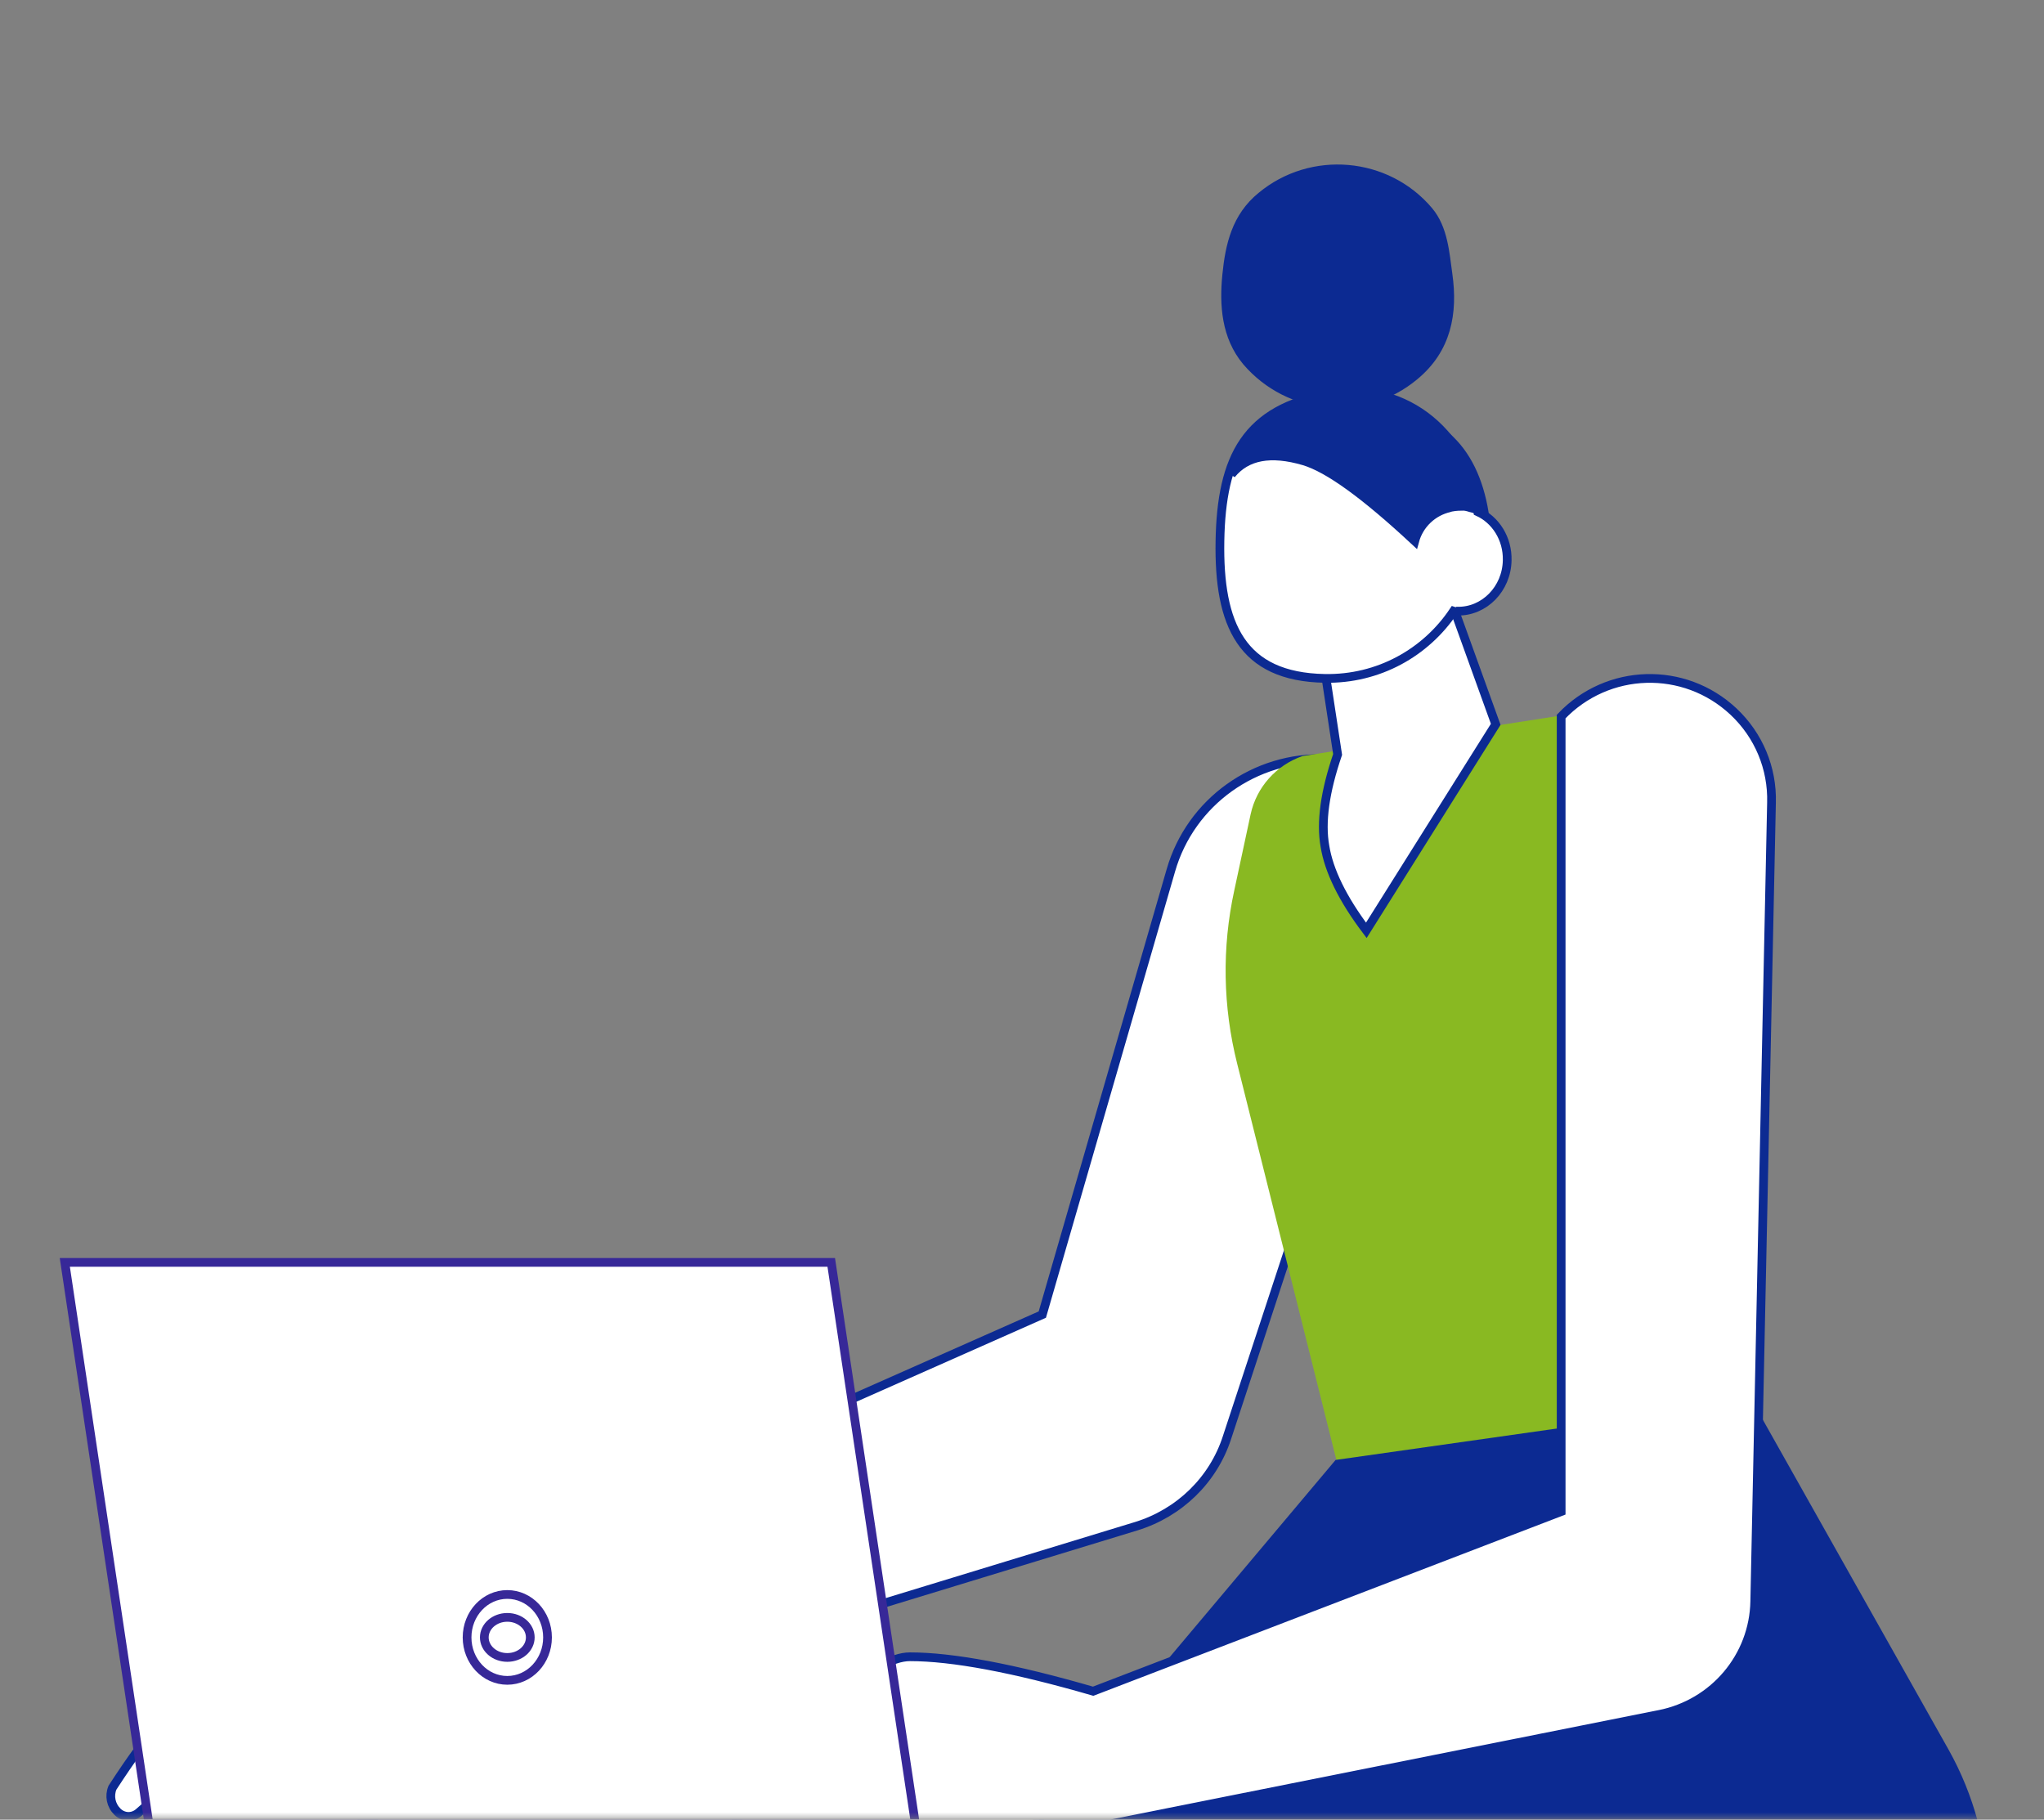
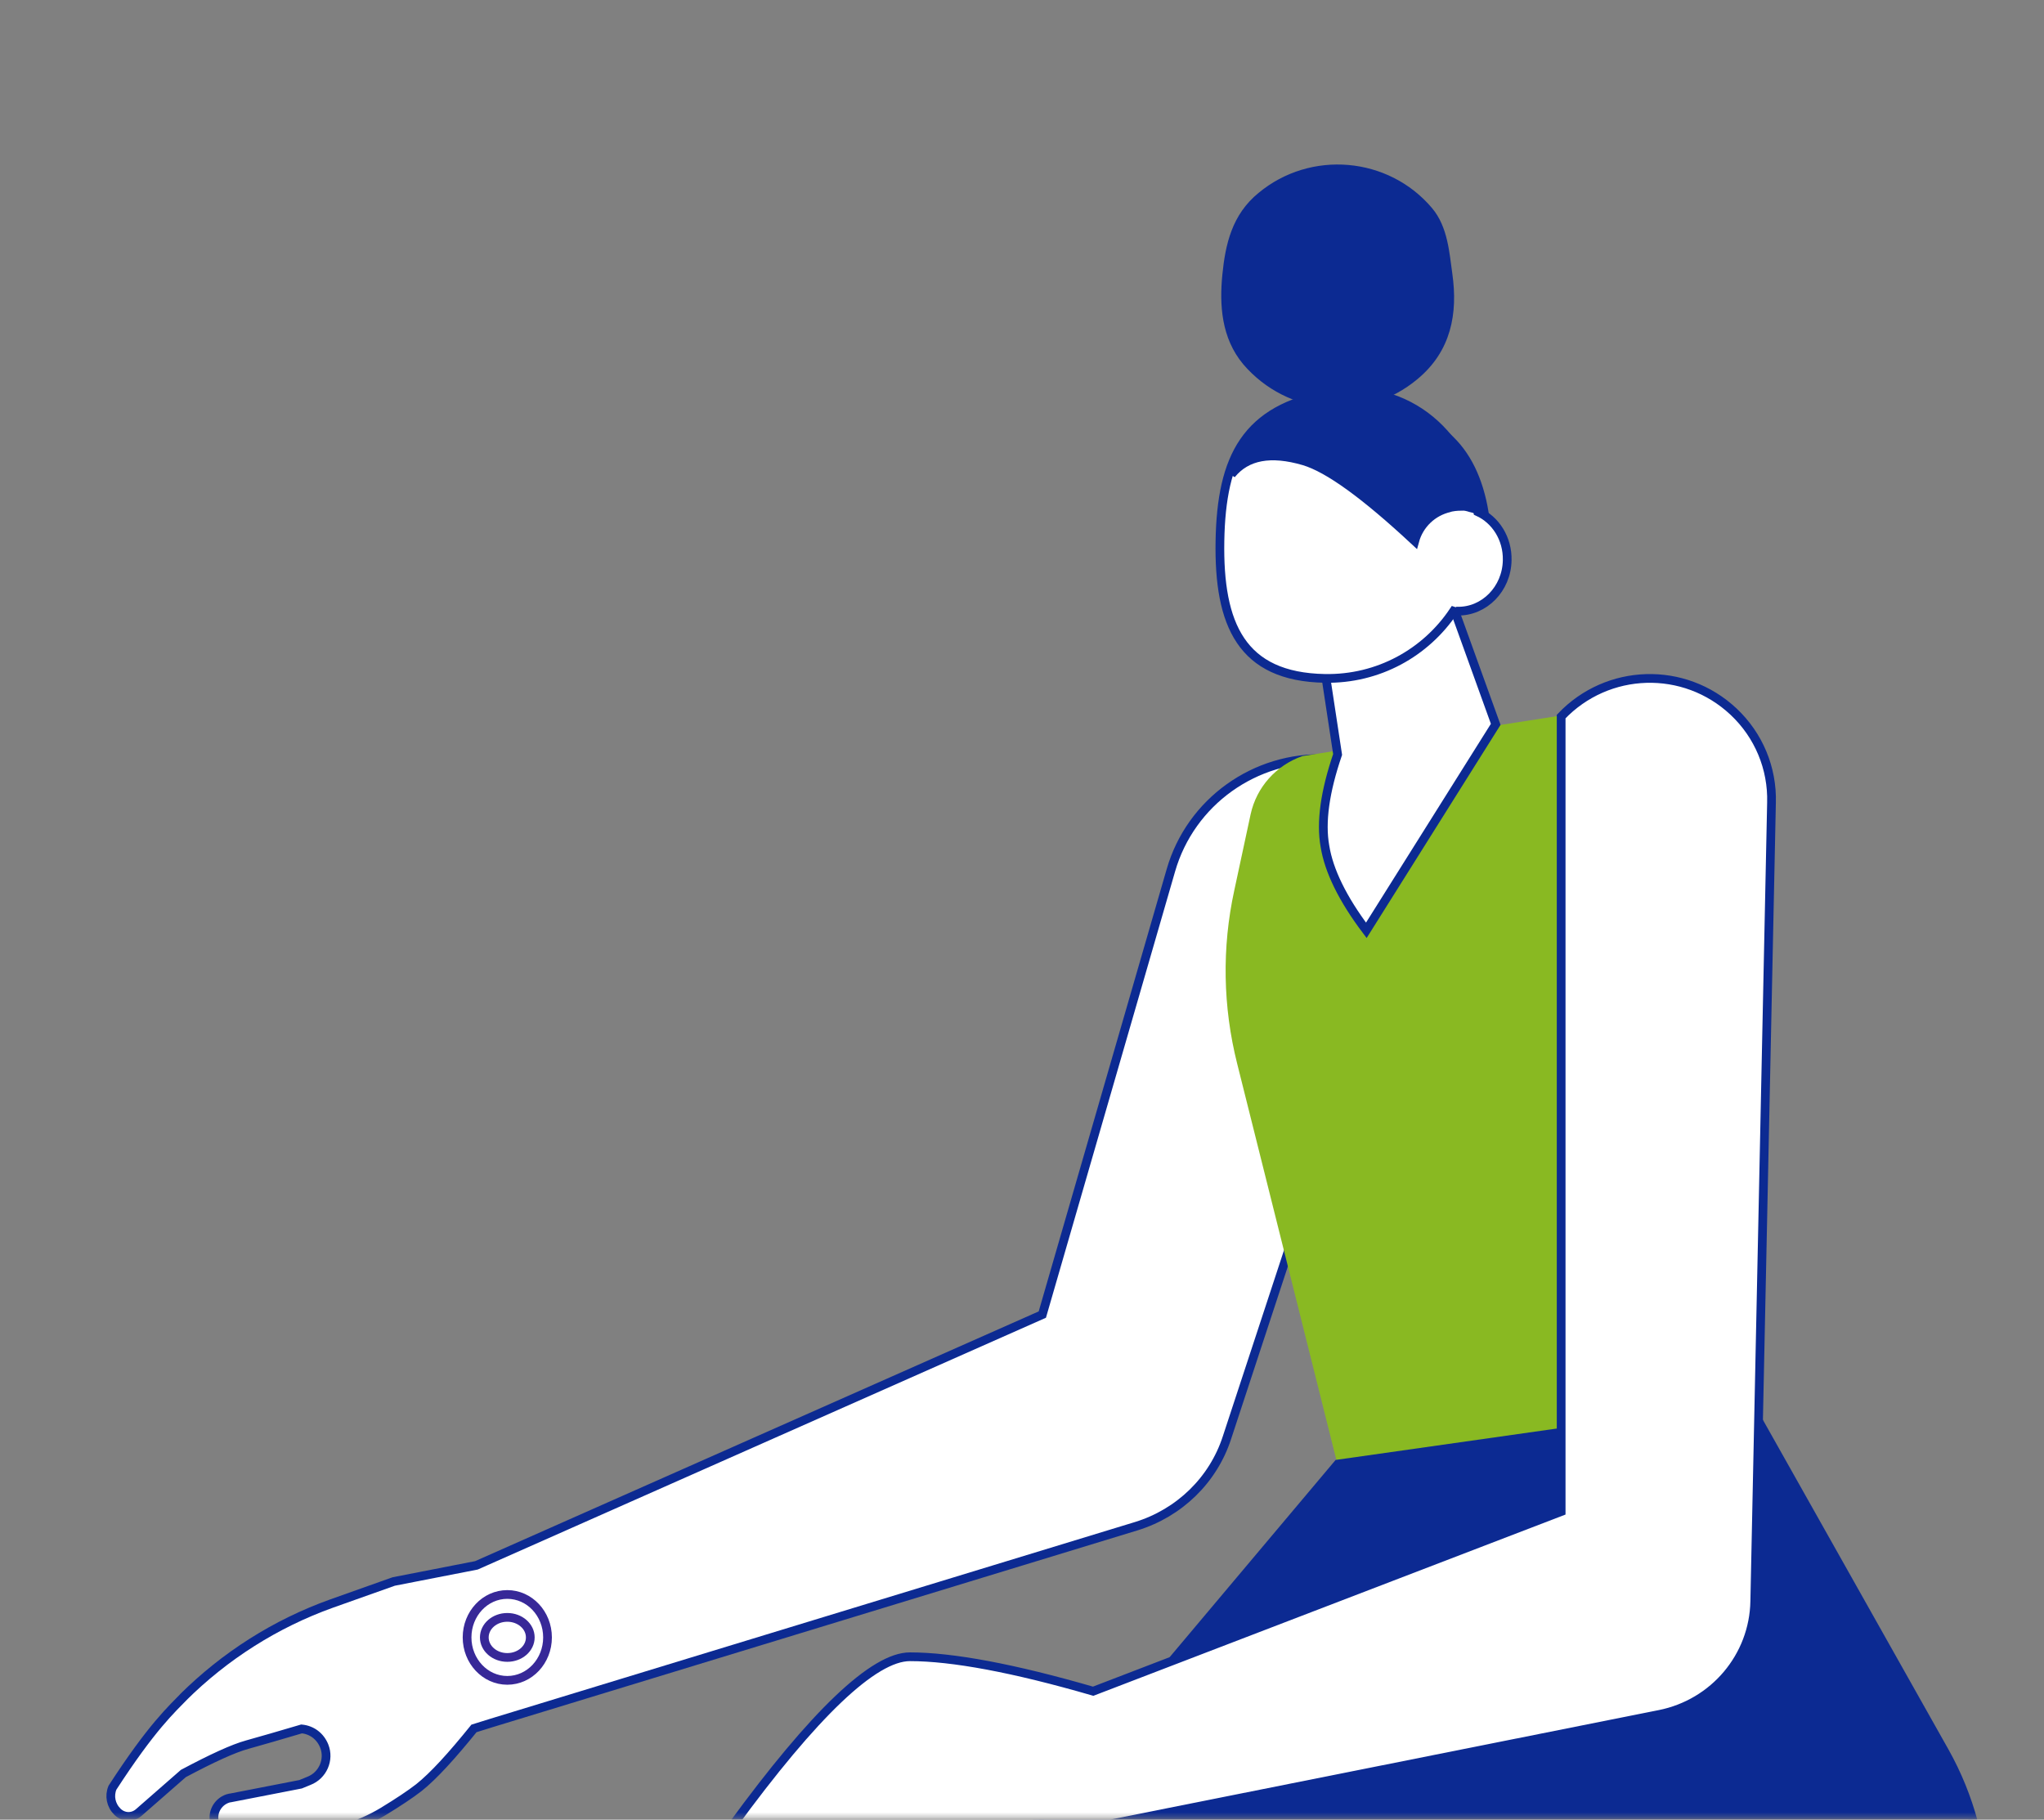
<svg xmlns="http://www.w3.org/2000/svg" width="410" height="365" viewBox="0 0 410 365" fill="none">
  <rect x="0" y="0" width="410" height="365" fill="#808080" stroke="none" />
  <mask id="mask0" mask-type="alpha" maskUnits="userSpaceOnUse" x="0" y="0" width="410" height="365">
    <rect width="410" height="364.639" fill="#C4C4C4" />
  </mask>
  <g mask="url(#mask0)">
    <path fill-rule="evenodd" clip-rule="evenodd" d="M95.565 313.983L78.968 317.225L66.52 321.645C55.258 325.673 45.083 332.157 36.685 340.507C36.883 340.31 37.179 340.016 37.377 339.819C34.314 342.963 30.462 346.401 22.558 358.582C21.867 360.252 22.262 362.119 23.546 363.396C24.732 364.575 26.51 364.673 27.794 363.593L36.784 355.734C42.514 352.688 46.762 350.723 49.627 349.938C52.492 349.152 56.147 348.071 60.494 346.794C62.569 346.99 64.248 348.268 65.039 350.232C66.125 352.983 64.742 356.127 61.976 357.207L60.297 357.895L46.169 360.645H46.071C43.897 361.137 42.514 363.298 43.008 365.459C43.502 367.817 45.675 369.389 48.047 369.192L60.988 368.308C66.619 367.915 72.053 366.245 76.795 363.396C79.857 361.53 82.228 359.958 84.007 358.582C86.97 356.225 90.626 352.197 95.071 346.696L98.529 345.615L227.946 306.124C236.54 303.471 243.357 296.89 246.123 288.343L282.972 176.254C286.134 166.627 280.799 156.214 271.117 153.07C269.537 152.579 267.857 152.285 266.079 152.186C251.754 151.597 238.813 160.831 234.861 174.584L209.076 263.685L95.565 313.983Z" fill="white" stroke="#0C2A92" stroke-width="1.751" stroke-linecap="round" />
    <path fill-rule="evenodd" clip-rule="evenodd" d="M330.67 140.796L300.182 145.537L261.224 151.662C255.943 153.539 252.058 157.885 250.862 163.318L247.574 178.629C245.083 190.088 245.282 201.942 248.172 213.4L268.199 293.413L351.892 288.968L344.519 151.859C344.121 145.34 338.541 140.302 331.965 140.697C331.567 140.697 331.168 140.697 330.67 140.796Z" fill="#89B922" />
    <path fill-rule="evenodd" clip-rule="evenodd" d="M348.434 263.124C348.434 263.314 348.294 263.476 348.105 263.503V263.503C347.903 263.532 347.713 263.397 347.674 263.196L337.627 211.197C336.421 204.96 345.045 202.049 347.867 207.74V207.74C348.24 208.493 348.434 209.322 348.434 210.163V263.124Z" fill="#372898" />
    <path fill-rule="evenodd" clip-rule="evenodd" d="M300.021 145.29L291.727 122.301C287.531 127.156 272.406 134.885 265.869 135.282L268.308 151.335C265.771 158.767 264.893 164.91 265.771 169.766C266.552 174.621 269.284 180.27 274.065 186.612L300.021 145.29Z" fill="white" stroke="#0C2A92" stroke-width="1.751" stroke-linecap="round" />
    <path fill-rule="evenodd" clip-rule="evenodd" d="M291.563 122.589C285.987 130.919 276.498 136.274 265.737 136.076C249.009 135.779 244.411 125.267 244.705 108.508C244.998 91.749 249.889 81.931 266.715 79.055C282.269 76.378 294.987 87.683 296.454 102.657C299.976 104.244 302.421 108.012 302.324 112.375C302.226 118.127 297.726 122.689 292.345 122.589C292.15 122.689 291.856 122.689 291.563 122.589Z" fill="white" stroke="#0C2A92" stroke-width="1.751" stroke-linecap="round" />
    <path fill-rule="evenodd" clip-rule="evenodd" d="M297.32 102.712C296.628 102.325 295.837 102.035 294.947 101.841C294.354 101.647 293.86 101.551 293.563 101.551C292.97 101.551 292.08 101.551 291.092 101.744C290.993 101.744 290.894 101.841 290.795 101.841C287.335 102.615 284.665 105.229 283.775 108.52C273.889 99.324 266.474 93.904 261.53 92.452C254.906 90.516 250.062 91.387 246.997 95.162C251.743 84.321 259.949 79.191 271.615 79.869C279.03 80.256 284.27 82.385 290.202 87.612C294.156 91.097 296.628 96.227 297.716 102.809C297.617 102.906 297.419 102.809 297.32 102.712Z" fill="#0C2A92" stroke="#0C2A92" stroke-width="1.751" stroke-linecap="round" />
    <path fill-rule="evenodd" clip-rule="evenodd" d="M283.7 75.425C290.254 70.036 291.545 62.785 290.453 55.044C289.857 50.83 289.559 45.833 286.58 42.306C278.139 32.311 263.045 31.037 253.015 39.366C247.951 43.481 246.66 49.165 246.064 55.142C245.468 61.119 245.865 67.488 250.036 72.486C258.576 82.481 273.571 83.853 283.7 75.425Z" fill="#0C2A92" stroke="#0C2A92" stroke-width="1.751" stroke-linecap="round" />
    <path fill-rule="evenodd" clip-rule="evenodd" d="M350.993 281.929L390.083 351.357C395.13 360.353 397.802 370.425 398 380.692H195.126L268.358 293.663L350.993 281.929Z" fill="#0C2A92" stroke="#0C2A92" stroke-width="1.751" stroke-linecap="round" />
    <path fill-rule="evenodd" clip-rule="evenodd" d="M219.275 339.233L313.147 303.194V143.732C322.436 133.957 337.85 133.463 347.732 142.745C352.771 147.484 355.538 154.1 355.34 161.011L351.981 321.164C351.783 332.321 343.779 341.701 332.91 343.874L174.611 375.47C168.781 376.655 162.753 377.247 156.825 377.247H152.477C148.623 377.247 145.56 374.186 145.56 370.335C145.56 368.854 146.054 367.472 146.844 366.287C163.346 343.676 175.303 332.321 182.516 332.321C191.014 332.321 203.267 334.592 219.275 339.233Z" fill="white" stroke="#0C2A92" stroke-width="1.751" stroke-linecap="round" />
-     <path fill-rule="evenodd" clip-rule="evenodd" d="M13 253.219H166.737L183.599 365.763H29.861L13 253.219Z" fill="white" stroke="#372898" stroke-width="1.751" stroke-linecap="round" />
    <path d="M101.757 337.053C106.214 337.053 109.826 333.197 109.826 328.44C109.826 323.683 106.214 319.827 101.757 319.827C97.301 319.827 93.689 323.683 93.689 328.44C93.689 333.197 97.301 337.053 101.757 337.053Z" fill="white" stroke="#372898" stroke-width="1.751" stroke-linecap="round" />
    <path d="M101.758 332.459C104.304 332.459 106.368 330.66 106.368 328.44C106.368 326.22 104.304 324.42 101.758 324.42C99.211 324.42 97.147 326.22 97.147 328.44C97.147 330.66 99.211 332.459 101.758 332.459Z" fill="white" stroke="#372898" stroke-width="1.751" stroke-linecap="round" />
  </g>
</svg>